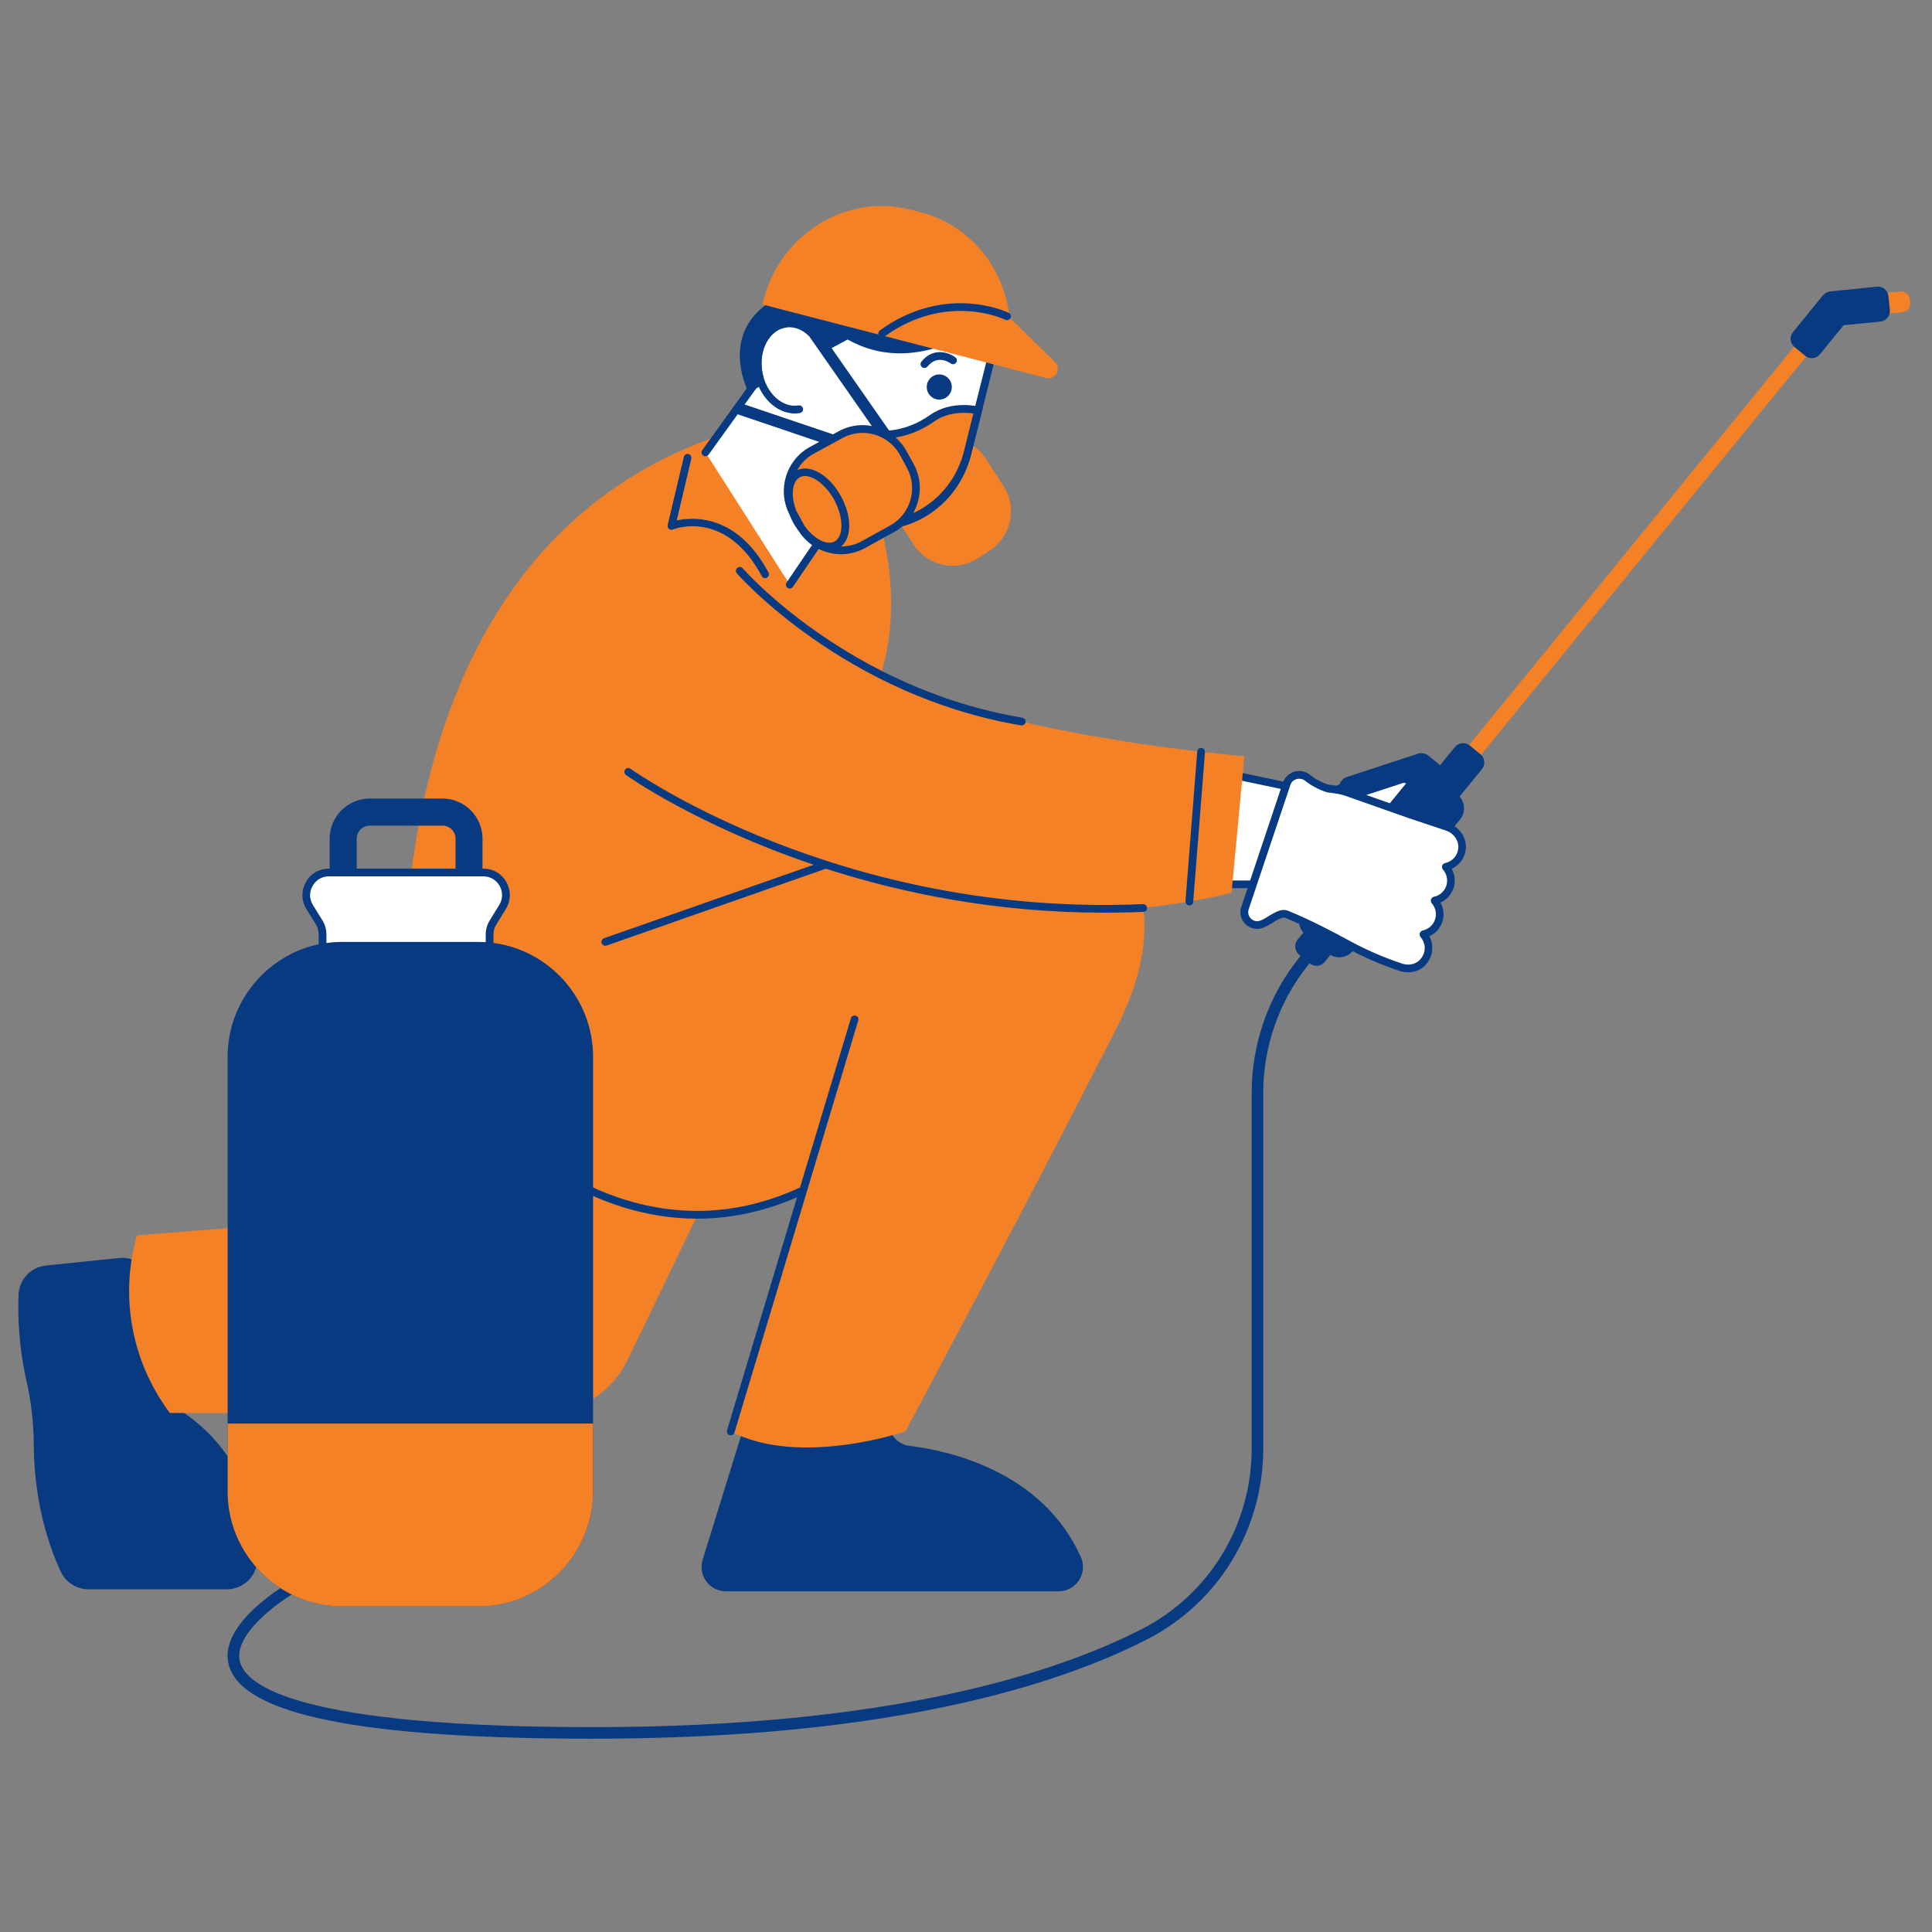
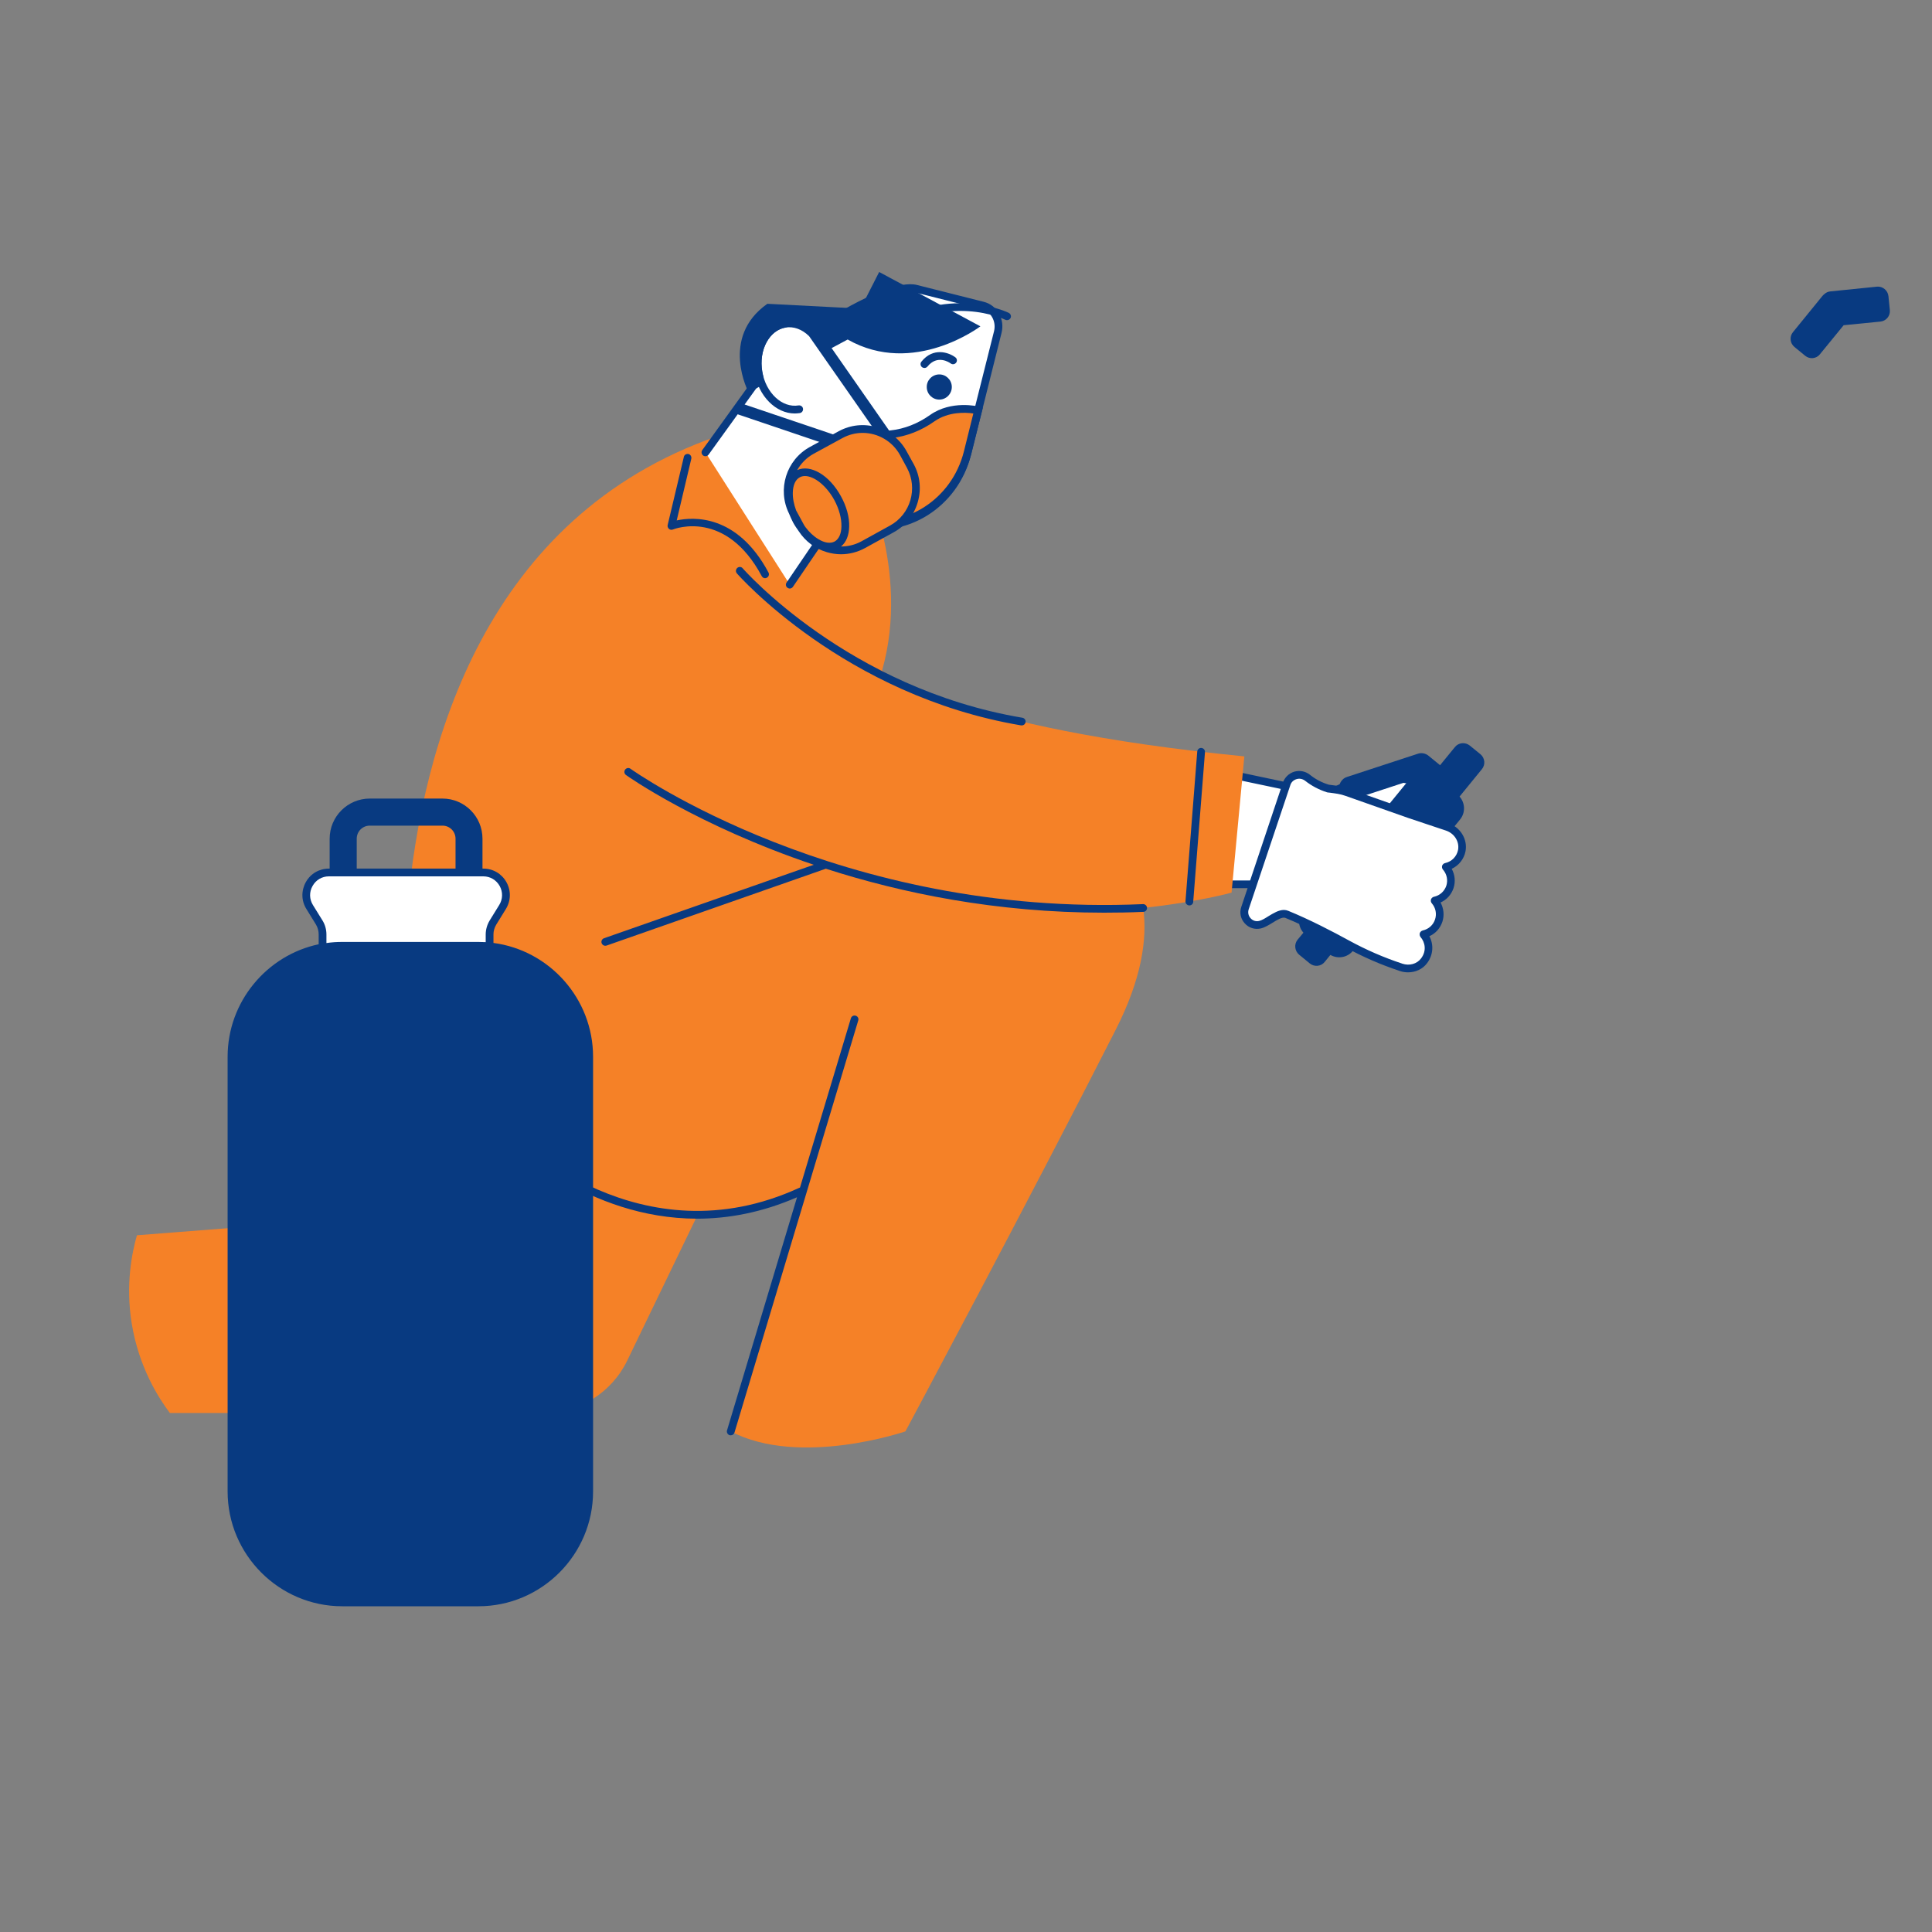
<svg xmlns="http://www.w3.org/2000/svg" width="100" zoomAndPan="magnify" viewBox="0 0 75 75" height="100" preserveAspectRatio="xMidYMid meet" version="1.0">
  <rect x="0" y="0" width="75" height="75" fill="#808080" stroke="none" />
  <defs>
    <clipPath id="14a5c6702d">
-       <path d="M 8 36 L 52 36 L 52 67.5 L 8 67.5 Z M 8 36 " clip-rule="nonzero" />
-     </clipPath>
+       </clipPath>
    <clipPath id="9cc84ef405">
-       <path d="M 0.668 48 L 43 48 L 43 62 L 0.668 62 Z M 0.668 48 " clip-rule="nonzero" />
-     </clipPath>
+       </clipPath>
    <clipPath id="f6f167be63">
-       <path d="M 29 7.5 L 42 7.5 L 42 15 L 29 15 Z M 29 7.5 " clip-rule="nonzero" />
-     </clipPath>
+       </clipPath>
    <clipPath id="ad2621954e">
      <path d="M 8 11 L 74.168 11 L 74.168 63 L 8 63 Z M 8 11 " clip-rule="nonzero" />
    </clipPath>
  </defs>
  <g clip-path="url(#14a5c6702d)">
    <path fill="#083a81" d="M 51.555 36.492 L 50.758 37.492 C 49.652 38.883 49.039 40.633 49.039 42.414 L 49.039 56.223 C 49.039 59.371 47.309 62.219 44.52 63.645 C 41.09 65.402 34.574 67.496 23.023 67.496 C 14.012 67.496 9.383 66.559 8.879 64.625 C 8.457 63.016 11.168 61.469 11.285 61.402 C 11.395 61.34 11.531 61.379 11.594 61.488 C 11.652 61.598 11.613 61.734 11.508 61.793 C 10.805 62.191 9.039 63.453 9.316 64.512 C 9.562 65.457 11.672 67.047 23.023 67.047 C 34.484 67.047 40.93 64.977 44.316 63.246 C 46.953 61.895 48.59 59.203 48.59 56.223 L 48.59 42.414 C 48.59 40.531 49.234 38.684 50.406 37.211 L 51.203 36.211 C 51.281 36.113 51.422 36.098 51.516 36.176 C 51.617 36.254 51.633 36.395 51.555 36.492 Z M 51.555 36.492 " fill-opacity="1" fill-rule="nonzero" />
  </g>
-   <path fill="#f58127" d="M 35.473 21.148 L 34.777 20.082 C 34.234 19.25 34.469 18.129 35.297 17.586 L 35.773 17.277 C 36.602 16.738 37.719 16.973 38.262 17.801 L 38.957 18.871 C 39.496 19.699 39.262 20.82 38.434 21.363 L 37.957 21.672 C 37.129 22.215 36.012 21.977 35.473 21.148 Z M 35.473 21.148 " fill-opacity="1" fill-rule="nonzero" />
  <g clip-path="url(#9cc84ef405)">
    <path fill="#083a81" d="M 5.918 49.883 L 6.359 53.816 C 6.398 54.168 6.59 54.488 6.887 54.676 C 9.574 56.379 10 59.008 9.992 60.516 C 9.992 61.168 9.461 61.695 8.809 61.695 L 3.43 61.695 C 2.969 61.695 2.547 61.422 2.355 61.004 C 1.5 59.152 1.32 57.301 1.312 56.117 C 1.309 55.273 1.215 54.43 1.027 53.602 C 0.723 52.254 0.688 51.059 0.719 50.262 C 0.742 49.672 1.195 49.188 1.781 49.129 L 4.617 48.836 C 5.266 48.766 5.848 49.234 5.918 49.883 Z M 33.676 54.637 L 29.992 54.293 C 29.551 54.254 29.137 54.527 29.008 54.957 L 27.277 60.551 C 27.09 61.156 27.543 61.773 28.176 61.773 L 41.102 61.773 C 41.781 61.773 42.238 61.066 41.957 60.441 C 40.453 57.094 36.812 56.312 35.312 56.129 C 34.914 56.082 34.59 55.781 34.508 55.383 C 34.43 54.977 34.09 54.672 33.676 54.637 Z M 33.676 54.637 " fill-opacity="1" fill-rule="nonzero" />
  </g>
  <path fill="#ffffff" d="M 53.629 32.953 L 51.176 31.062 C 53.625 29.453 55.605 30.586 55.605 30.586 Z M 46.516 34.328 L 49.539 34.328 L 50.09 30.555 L 47.32 29.965 Z M 46.516 34.328 " fill-opacity="1" fill-rule="nonzero" />
  <path fill="#083a81" d="M 53.629 33.105 C 53.598 33.105 53.566 33.094 53.539 33.074 L 51.086 31.184 C 51.047 31.152 51.023 31.105 51.027 31.059 C 51.027 31.008 51.055 30.965 51.094 30.938 C 53.59 29.297 55.594 30.406 55.676 30.457 C 55.715 30.477 55.742 30.516 55.75 30.559 C 55.758 30.602 55.746 30.648 55.719 30.684 L 53.746 33.051 C 53.715 33.086 53.672 33.105 53.629 33.105 Z M 51.438 31.074 L 53.605 32.746 L 55.367 30.637 C 54.871 30.422 53.324 29.926 51.438 31.074 Z M 49.539 34.477 L 46.516 34.477 C 46.469 34.477 46.43 34.457 46.398 34.426 C 46.371 34.391 46.359 34.344 46.367 34.301 L 47.172 29.938 C 47.18 29.898 47.203 29.863 47.234 29.84 C 47.27 29.82 47.312 29.812 47.352 29.82 L 50.121 30.406 C 50.199 30.422 50.25 30.496 50.238 30.574 L 49.684 34.352 C 49.676 34.422 49.609 34.477 49.539 34.477 Z M 46.695 34.18 L 49.41 34.18 L 49.922 30.668 L 47.438 30.145 Z M 46.695 34.18 " fill-opacity="1" fill-rule="nonzero" />
  <path fill="#f58127" d="M 47.809 34.652 C 47.809 34.652 46.531 35.012 44.379 35.246 C 44.547 36.457 44.312 38.012 43.309 39.98 C 39.945 46.602 35.148 55.566 35.148 55.566 C 35.148 55.566 31.047 56.973 28.367 55.566 L 31.27 46.164 C 31.27 46.164 30.809 46.359 30.047 46.613 C 29.055 46.941 28.059 47.117 27.082 47.16 L 24.352 52.812 C 23.75 54.059 22.492 54.852 21.109 54.852 L 6.594 54.852 C 6.164 54.281 5.391 53.086 5.113 51.375 C 4.867 49.859 5.125 48.625 5.316 47.953 C 7.938 47.75 10.559 47.543 13.18 47.34 C 14.75 47.219 16.062 46.086 16.414 44.547 L 17.105 41.516 C 16.113 39.719 15.609 37.605 15.809 35.332 C 16.375 28.824 18.875 20.059 27.832 16.938 L 33.426 18.324 C 33.426 18.324 35.367 22.062 34.242 26.031 C 34.242 26.031 37.004 28.254 48.305 29.363 Z M 47.809 34.652 " fill-opacity="1" fill-rule="nonzero" />
  <path fill="#ffffff" d="M 38.734 12.891 L 37.547 17.633 C 37.059 19.574 35.137 20.781 33.273 20.312 C 33.199 20.293 33.125 20.27 33.051 20.246 C 32.855 20.18 32.668 20.102 32.488 20.004 L 30.66 22.695 L 27.383 17.559 L 29.484 14.645 C 29.469 14.578 29.453 14.512 29.441 14.445 C 29.289 13.531 29.75 12.688 30.469 12.566 C 30.848 12.504 31.219 12.652 31.512 12.934 C 32.867 12.066 34.754 11.004 35.559 11.207 L 38.148 11.859 C 38.586 11.969 38.848 12.43 38.734 12.891 Z M 38.734 12.891 " fill-opacity="1" fill-rule="nonzero" />
  <path fill="#083a81" d="M 38.879 12.926 L 37.691 17.668 C 37.184 19.695 35.184 20.945 33.238 20.457 C 33.156 20.434 33.078 20.414 33 20.387 C 32.844 20.336 32.688 20.273 32.539 20.195 L 30.781 22.781 C 30.754 22.82 30.707 22.848 30.656 22.848 C 30.629 22.848 30.598 22.836 30.574 22.82 C 30.504 22.773 30.488 22.68 30.535 22.613 L 32.367 19.918 C 32.41 19.855 32.492 19.836 32.559 19.871 C 32.734 19.965 32.914 20.043 33.094 20.102 C 33.168 20.125 33.238 20.148 33.309 20.164 C 35.098 20.617 36.93 19.461 37.398 17.594 L 38.59 12.852 C 38.633 12.668 38.609 12.48 38.516 12.316 C 38.426 12.156 38.281 12.047 38.109 12.004 L 35.52 11.352 C 34.965 11.211 33.668 11.762 31.852 12.895 L 34.559 16.777 C 34.629 16.879 34.605 17.016 34.504 17.09 C 34.465 17.117 34.418 17.129 34.375 17.129 C 34.305 17.129 34.234 17.098 34.191 17.035 L 31.41 13.051 C 31.406 13.047 31.406 13.047 31.402 13.043 C 31.133 12.781 30.809 12.664 30.492 12.715 C 30.191 12.766 29.93 12.969 29.758 13.281 C 29.582 13.605 29.52 14.012 29.59 14.422 C 29.602 14.484 29.613 14.547 29.629 14.605 C 29.641 14.648 29.633 14.695 29.605 14.734 L 28.906 15.703 L 33.891 17.387 C 34.012 17.426 34.074 17.555 34.031 17.672 C 34 17.766 33.914 17.824 33.82 17.824 C 33.797 17.824 33.773 17.82 33.746 17.812 L 28.645 16.086 C 28.641 16.086 28.637 16.082 28.637 16.082 L 27.508 17.648 C 27.461 17.715 27.363 17.73 27.297 17.684 C 27.23 17.633 27.215 17.539 27.262 17.473 L 29.324 14.613 C 29.312 14.562 29.305 14.516 29.297 14.469 C 29.215 13.992 29.289 13.52 29.5 13.137 C 29.715 12.738 30.051 12.484 30.445 12.418 C 30.676 12.379 30.914 12.41 31.137 12.508 C 31.152 12.457 31.18 12.414 31.227 12.383 C 31.328 12.312 31.465 12.336 31.539 12.438 L 31.684 12.648 C 33.629 11.434 34.945 10.898 35.594 11.062 L 38.184 11.715 C 38.438 11.777 38.648 11.938 38.781 12.172 C 38.91 12.398 38.945 12.668 38.879 12.926 Z M 36.449 14.535 C 36.18 14.543 35.965 14.77 35.977 15.039 C 35.984 15.309 36.211 15.52 36.477 15.512 C 36.746 15.504 36.957 15.277 36.949 15.008 C 36.941 14.738 36.715 14.527 36.449 14.535 Z M 37.117 14.078 C 37.168 14.012 37.152 13.918 37.086 13.871 C 36.832 13.68 36.227 13.469 35.77 14.039 C 35.715 14.105 35.727 14.199 35.793 14.254 C 35.82 14.273 35.852 14.285 35.887 14.285 C 35.93 14.285 35.973 14.266 36.004 14.23 C 36.387 13.754 36.855 14.07 36.906 14.109 C 36.973 14.16 37.066 14.145 37.117 14.078 Z M 37.117 14.078 " fill-opacity="1" fill-rule="nonzero" />
  <path fill="#f58127" d="M 37.973 15.93 L 37.562 17.562 C 37.082 19.477 35.184 20.715 33.254 20.305 C 33.133 20.277 33.016 20.246 32.902 20.207 L 33.719 16.945 L 34.59 16.855 C 35.168 16.797 35.715 16.566 36.191 16.23 C 36.973 15.68 37.973 15.93 37.973 15.93 Z M 37.973 15.93 " fill-opacity="1" fill-rule="nonzero" />
  <path fill="#083a81" d="M 34.012 20.535 C 33.754 20.535 33.488 20.508 33.227 20.453 C 33.098 20.426 32.977 20.391 32.855 20.352 L 32.723 20.309 L 33.602 16.809 L 34.578 16.707 C 35.102 16.652 35.633 16.445 36.105 16.109 C 36.938 15.523 37.965 15.777 38.012 15.785 L 38.156 15.82 L 37.711 17.598 C 37.266 19.359 35.723 20.535 34.012 20.535 Z M 33.082 20.105 C 33.148 20.125 33.215 20.141 33.285 20.156 C 35.137 20.551 36.949 19.395 37.418 17.527 L 37.785 16.051 C 37.492 16.008 36.82 15.973 36.277 16.355 C 35.762 16.719 35.184 16.945 34.609 17.004 L 33.84 17.086 Z M 33.082 20.105 " fill-opacity="1" fill-rule="nonzero" />
  <path fill="#f58127" d="M 34.613 20.566 L 33.496 21.18 C 32.629 21.652 31.531 21.332 31.059 20.461 L 30.789 19.965 C 30.312 19.094 30.637 17.996 31.504 17.52 L 32.621 16.91 C 33.488 16.434 34.586 16.758 35.059 17.625 L 35.328 18.125 C 35.805 18.992 35.48 20.09 34.613 20.566 Z M 34.613 20.566 " fill-opacity="1" fill-rule="nonzero" />
  <path fill="#083a81" d="M 29.445 14.445 C 29.473 14.625 29.527 14.793 29.594 14.949 L 29.062 15.234 C 29.062 15.234 27.926 13.105 29.789 11.793 L 33.406 11.98 L 34.129 10.559 L 38.059 12.668 C 38.059 12.668 35.473 14.637 32.906 13.18 L 31.973 13.68 C 31.723 12.945 31.102 12.461 30.473 12.57 C 29.75 12.688 29.289 13.527 29.445 14.445 Z M 35.469 18.016 C 35.719 18.473 35.773 19 35.625 19.5 C 35.48 20.004 35.148 20.414 34.691 20.664 L 33.578 21.277 C 33.289 21.434 32.969 21.516 32.648 21.516 C 32.465 21.516 32.277 21.488 32.094 21.434 C 31.645 21.301 31.266 21.016 31.012 20.629 C 30.934 20.52 30.855 20.406 30.789 20.285 C 30.727 20.168 30.676 20.051 30.629 19.934 C 30.168 19 30.52 17.855 31.438 17.352 L 32.555 16.742 C 33.496 16.227 34.68 16.574 35.195 17.52 Z M 32.664 20.438 C 32.672 20.121 32.574 19.758 32.387 19.41 C 32.082 18.852 31.605 18.48 31.25 18.48 C 31.176 18.48 31.105 18.496 31.043 18.531 C 30.879 18.621 30.785 18.828 30.777 19.117 C 30.77 19.332 30.816 19.574 30.906 19.816 C 30.914 19.832 30.922 19.844 30.93 19.859 L 31.199 20.355 C 31.219 20.395 31.242 20.426 31.266 20.461 C 31.414 20.66 31.586 20.82 31.77 20.93 C 32.012 21.078 32.238 21.109 32.402 21.02 C 32.562 20.93 32.66 20.723 32.664 20.438 Z M 35.207 18.16 L 34.938 17.664 C 34.637 17.117 34.07 16.805 33.488 16.805 C 33.219 16.805 32.949 16.871 32.699 17.008 L 31.582 17.617 C 31.305 17.77 31.094 17.992 30.945 18.25 C 31.465 18.012 32.203 18.449 32.648 19.27 C 32.863 19.66 32.977 20.078 32.965 20.445 C 32.957 20.789 32.844 21.059 32.648 21.215 C 32.914 21.215 33.188 21.152 33.438 21.016 L 34.551 20.402 C 35.348 19.965 35.641 18.961 35.207 18.16 Z M 35.207 18.16 " fill-opacity="1" fill-rule="nonzero" />
  <g clip-path="url(#f6f167be63)">
    <path fill="#f58127" d="M 40.617 14.676 L 39.012 14.258 L 29.598 11.82 L 29.648 11.625 C 30.309 9.066 32.871 7.5 35.344 8.141 L 35.766 8.25 C 37.672 8.746 38.988 10.414 39.188 12.324 L 40.953 14.055 C 41.219 14.312 40.973 14.766 40.617 14.676 Z M 40.617 14.676 " fill-opacity="1" fill-rule="nonzero" />
  </g>
  <path fill="#083a81" d="M 34.125 13.035 C 34.074 12.969 34.09 12.875 34.16 12.824 C 36.73 10.965 39.137 12.133 39.16 12.145 C 39.234 12.184 39.266 12.273 39.23 12.344 C 39.191 12.418 39.102 12.449 39.027 12.414 C 39.008 12.402 36.754 11.316 34.332 13.066 C 34.309 13.086 34.277 13.098 34.246 13.098 C 34.199 13.098 34.152 13.074 34.125 13.035 Z M 30.852 16.051 C 30.918 16.051 30.984 16.043 31.051 16.035 C 31.133 16.02 31.188 15.941 31.172 15.859 C 31.16 15.781 31.082 15.727 31 15.738 C 30.363 15.844 29.73 15.254 29.59 14.422 C 29.523 14.012 29.582 13.605 29.762 13.281 C 29.934 12.969 30.191 12.766 30.496 12.715 C 30.574 12.703 30.629 12.625 30.617 12.543 C 30.605 12.461 30.527 12.406 30.445 12.422 C 30.051 12.488 29.715 12.742 29.496 13.137 C 29.285 13.52 29.215 13.996 29.293 14.473 C 29.449 15.383 30.121 16.051 30.852 16.051 Z M 28.832 22.062 C 28.777 21.996 28.684 21.992 28.621 22.047 C 28.559 22.102 28.551 22.195 28.605 22.258 C 28.645 22.305 32.766 27 39.641 28.16 C 39.648 28.16 39.656 28.16 39.664 28.16 C 39.738 28.16 39.801 28.109 39.812 28.035 C 39.828 27.957 39.773 27.879 39.691 27.863 C 32.926 26.723 28.871 22.109 28.832 22.062 Z M 44.371 35.098 C 32.602 35.617 24.559 29.902 24.477 29.844 C 24.41 29.793 24.316 29.809 24.266 29.879 C 24.219 29.945 24.234 30.039 24.301 30.086 C 24.348 30.121 27.051 32.039 31.59 33.57 L 23.449 36.422 C 23.371 36.449 23.328 36.535 23.355 36.613 C 23.379 36.676 23.438 36.715 23.496 36.715 C 23.512 36.715 23.531 36.711 23.547 36.707 L 32.059 33.723 C 35.004 34.672 38.672 35.43 42.855 35.43 C 43.359 35.43 43.867 35.422 44.387 35.398 C 44.469 35.395 44.531 35.324 44.527 35.242 C 44.523 35.16 44.453 35.094 44.371 35.098 Z M 33.219 39.43 C 33.137 39.406 33.055 39.449 33.031 39.531 L 31.055 46.102 C 31.047 46.105 31.039 46.105 31.031 46.109 C 24.859 48.953 20.043 44.141 19.996 44.094 C 19.938 44.035 19.844 44.031 19.785 44.09 C 19.727 44.148 19.723 44.246 19.781 44.305 C 19.82 44.344 22.785 47.309 27.062 47.309 C 28.266 47.309 29.57 47.074 30.941 46.477 L 28.223 55.527 C 28.199 55.605 28.246 55.688 28.324 55.715 C 28.34 55.719 28.352 55.719 28.367 55.719 C 28.43 55.719 28.492 55.676 28.512 55.613 L 33.316 39.617 C 33.344 39.535 33.297 39.453 33.219 39.43 Z M 26.121 20.555 C 26.203 20.523 28.18 19.77 29.57 22.363 C 29.594 22.414 29.648 22.445 29.699 22.445 C 29.723 22.445 29.75 22.438 29.77 22.426 C 29.844 22.387 29.871 22.297 29.832 22.223 C 28.617 19.953 26.914 20.062 26.27 20.203 L 26.836 17.809 C 26.855 17.727 26.805 17.645 26.727 17.625 C 26.645 17.609 26.562 17.656 26.547 17.738 L 25.918 20.383 C 25.906 20.438 25.926 20.492 25.969 20.531 C 26.008 20.566 26.07 20.578 26.121 20.555 Z M 46.637 29.035 C 46.559 29.027 46.484 29.09 46.477 29.172 L 46.02 34.988 C 46.016 35.07 46.078 35.141 46.16 35.148 C 46.164 35.148 46.168 35.148 46.172 35.148 C 46.25 35.148 46.316 35.09 46.32 35.012 L 46.777 29.199 C 46.781 29.113 46.723 29.043 46.637 29.035 Z M 18.73 32.559 L 18.73 35.18 C 18.73 36.039 18.035 36.738 17.176 36.738 L 14.355 36.738 C 13.496 36.738 12.797 36.039 12.797 35.18 L 12.797 32.559 C 12.797 31.699 13.496 31 14.355 31 L 17.176 31 C 18.035 31 18.73 31.699 18.73 32.559 Z M 17.684 32.559 C 17.684 32.277 17.457 32.051 17.176 32.051 L 14.355 32.051 C 14.074 32.051 13.848 32.277 13.848 32.559 L 13.848 35.18 C 13.848 35.461 14.074 35.688 14.355 35.688 L 17.176 35.688 C 17.457 35.688 17.684 35.461 17.684 35.18 Z M 17.684 32.559 " fill-opacity="1" fill-rule="nonzero" />
  <path fill="#ffffff" d="M 19.512 35.211 L 19.141 35.812 C 19.055 35.953 19.008 36.113 19.008 36.277 L 19.008 38.406 C 19.008 38.891 18.617 39.285 18.133 39.285 L 13.398 39.285 C 12.914 39.285 12.523 38.891 12.523 38.406 L 12.523 36.277 C 12.523 36.113 12.477 35.953 12.391 35.812 L 12.02 35.211 C 11.66 34.625 12.082 33.867 12.77 33.867 L 18.762 33.867 C 19.449 33.871 19.871 34.625 19.512 35.211 Z M 19.512 35.211 " fill-opacity="1" fill-rule="nonzero" />
  <path fill="#083a81" d="M 19.156 36.605 L 19.156 36.273 C 19.156 36.141 19.195 36.008 19.266 35.891 L 19.637 35.289 C 19.836 34.965 19.844 34.578 19.66 34.246 C 19.477 33.918 19.141 33.719 18.762 33.719 L 12.77 33.719 C 12.391 33.719 12.055 33.914 11.871 34.246 C 11.688 34.578 11.695 34.969 11.895 35.289 L 12.266 35.891 C 12.336 36.008 12.371 36.141 12.371 36.273 L 12.371 36.656 C 10.359 37.082 8.836 38.883 8.836 41.023 L 8.836 57.898 C 8.836 60.352 10.836 62.355 13.285 62.355 L 18.574 62.355 C 21.023 62.355 23.023 60.352 23.023 57.898 L 23.023 41.023 C 23.023 38.77 21.332 36.891 19.156 36.605 Z M 12.52 35.734 L 12.148 35.133 C 12.008 34.906 12 34.629 12.133 34.395 C 12.262 34.16 12.5 34.02 12.766 34.02 L 18.762 34.02 C 19.031 34.02 19.266 34.16 19.398 34.395 C 19.527 34.629 19.52 34.906 19.379 35.133 L 19.008 35.734 C 18.91 35.898 18.855 36.086 18.855 36.277 L 18.855 36.574 C 18.762 36.57 18.668 36.566 18.574 36.566 L 13.285 36.566 C 13.078 36.566 12.875 36.578 12.672 36.609 L 12.672 36.277 C 12.672 36.086 12.621 35.898 12.52 35.734 Z M 12.52 35.734 " fill-opacity="1" fill-rule="nonzero" />
  <g clip-path="url(#ad2621954e)">
-     <path fill="#f58127" d="M 70.48 12.438 L 70.945 12.82 L 56.055 31.062 L 55.594 30.684 Z M 74.141 11.613 C 74.121 11.43 73.957 11.297 73.773 11.312 L 72.816 11.41 C 72.629 11.43 72.496 11.594 72.516 11.777 L 72.527 11.918 C 72.547 12.102 72.711 12.234 72.895 12.215 L 73.852 12.121 C 74.039 12.102 74.172 11.938 74.152 11.754 Z M 8.836 57.898 C 8.836 60.352 10.836 62.359 13.285 62.359 L 18.574 62.359 C 21.023 62.359 23.023 60.352 23.023 57.898 L 23.023 55.262 L 8.836 55.262 Z M 8.836 57.898 " fill-opacity="1" fill-rule="nonzero" />
-   </g>
+     </g>
  <path fill="#083a81" d="M 57.473 29.281 C 57.645 29.426 57.672 29.684 57.527 29.859 L 56.66 30.922 C 56.879 31.172 56.895 31.547 56.68 31.812 L 52.52 36.91 C 52.305 37.176 51.934 37.234 51.645 37.07 L 51.422 37.344 C 51.281 37.52 51.023 37.543 50.848 37.402 L 50.43 37.059 C 50.258 36.914 50.23 36.656 50.371 36.48 L 50.598 36.207 C 50.379 35.957 50.363 35.582 50.578 35.316 L 54.645 30.336 L 52.57 31.016 C 52.523 31.031 52.477 31.039 52.43 31.039 C 52.242 31.039 52.066 30.918 52.004 30.727 C 51.93 30.492 52.055 30.234 52.293 30.16 L 55.035 29.262 C 55.18 29.211 55.34 29.242 55.457 29.34 L 55.887 29.691 C 55.895 29.695 55.895 29.703 55.902 29.707 L 56.48 29 C 56.621 28.824 56.879 28.801 57.055 28.941 Z M 73.309 11.496 C 73.285 11.273 73.086 11.105 72.859 11.129 L 71.055 11.312 C 70.965 11.32 70.883 11.359 70.82 11.418 C 70.797 11.438 70.773 11.457 70.75 11.484 L 69.602 12.895 C 69.461 13.066 69.484 13.324 69.66 13.469 L 70.078 13.812 C 70.25 13.953 70.508 13.93 70.648 13.754 L 71.57 12.625 L 72.996 12.484 C 73.223 12.461 73.387 12.262 73.363 12.035 Z M 73.309 11.496 " fill-opacity="1" fill-rule="nonzero" />
  <path fill="#ffffff" d="M 54.727 31.617 L 56.176 32.098 C 56.562 32.227 56.824 32.621 56.746 33.02 C 56.68 33.352 56.43 33.582 56.133 33.648 C 56.125 33.648 56.125 33.656 56.129 33.66 C 56.305 33.867 56.375 34.156 56.285 34.434 C 56.191 34.711 55.961 34.898 55.695 34.957 C 55.691 34.961 55.691 34.965 55.691 34.969 C 55.871 35.18 55.941 35.469 55.848 35.742 C 55.758 36.02 55.527 36.211 55.262 36.27 C 55.254 36.27 55.254 36.277 55.258 36.281 C 55.488 36.551 55.539 36.965 55.281 37.301 C 55.074 37.57 54.707 37.66 54.387 37.555 L 54.367 37.547 C 53.652 37.312 52.961 37.012 52.301 36.648 C 51.652 36.293 50.754 35.828 49.949 35.5 C 49.641 35.371 49.23 35.828 48.906 35.902 C 48.527 35.984 48.199 35.625 48.324 35.254 L 49.938 30.438 C 50.051 30.098 50.469 29.973 50.75 30.195 L 50.754 30.199 C 50.988 30.383 51.258 30.527 51.543 30.617 C 51.785 30.648 52.031 30.672 52.262 30.754 Z M 54.727 31.617 " fill-opacity="1" fill-rule="nonzero" />
  <path fill="#083a81" d="M 54.66 37.746 C 54.555 37.746 54.449 37.73 54.344 37.695 L 54.324 37.688 C 53.605 37.449 52.902 37.145 52.234 36.777 C 51.613 36.438 50.707 35.965 49.898 35.633 C 49.781 35.586 49.574 35.711 49.395 35.824 C 49.246 35.914 49.094 36.008 48.941 36.043 C 48.711 36.094 48.477 36.02 48.32 35.844 C 48.16 35.668 48.109 35.43 48.188 35.203 L 49.801 30.383 C 49.871 30.18 50.035 30.02 50.242 29.957 C 50.449 29.895 50.676 29.938 50.848 30.074 C 51.066 30.25 51.312 30.379 51.582 30.461 L 51.668 30.473 C 51.883 30.5 52.102 30.527 52.316 30.605 L 54.773 31.473 L 56.219 31.953 C 56.691 32.109 56.98 32.582 56.891 33.047 C 56.832 33.348 56.629 33.602 56.355 33.727 C 56.48 33.957 56.508 34.223 56.426 34.477 C 56.34 34.73 56.16 34.93 55.922 35.035 C 56.047 35.266 56.074 35.535 55.992 35.785 C 55.906 36.039 55.727 36.238 55.488 36.344 C 55.664 36.672 55.637 37.078 55.398 37.391 C 55.227 37.621 54.953 37.746 54.66 37.746 Z M 49.84 35.324 C 49.898 35.324 49.957 35.336 50.012 35.359 C 50.836 35.695 51.754 36.172 52.379 36.516 C 53.031 36.871 53.719 37.172 54.418 37.402 L 54.438 37.41 C 54.711 37.5 55.004 37.422 55.164 37.207 C 55.391 36.914 55.32 36.578 55.148 36.379 C 55.113 36.336 55.102 36.273 55.117 36.223 C 55.133 36.176 55.18 36.133 55.23 36.121 C 55.457 36.07 55.637 35.91 55.707 35.695 C 55.781 35.477 55.734 35.242 55.582 35.066 C 55.547 35.027 55.535 34.965 55.551 34.914 C 55.566 34.867 55.617 34.82 55.668 34.812 C 55.895 34.762 56.07 34.602 56.145 34.387 C 56.215 34.168 56.168 33.934 56.016 33.758 C 55.98 33.719 55.969 33.656 55.984 33.605 C 56.004 33.555 56.051 33.512 56.102 33.504 C 56.359 33.445 56.551 33.25 56.602 32.992 C 56.66 32.676 56.461 32.352 56.129 32.242 L 54.68 31.758 L 52.219 30.891 C 52.035 30.824 51.84 30.801 51.633 30.773 L 51.531 30.762 C 51.523 30.758 51.516 30.758 51.504 30.754 C 51.199 30.656 50.918 30.508 50.668 30.312 C 50.566 30.234 50.445 30.211 50.332 30.246 C 50.215 30.281 50.125 30.363 50.09 30.48 L 48.473 35.301 C 48.434 35.422 48.461 35.551 48.547 35.645 C 48.629 35.738 48.754 35.781 48.879 35.75 C 48.98 35.73 49.113 35.648 49.242 35.566 C 49.43 35.453 49.637 35.324 49.84 35.324 Z M 49.84 35.324 " fill-opacity="1" fill-rule="nonzero" />
</svg>